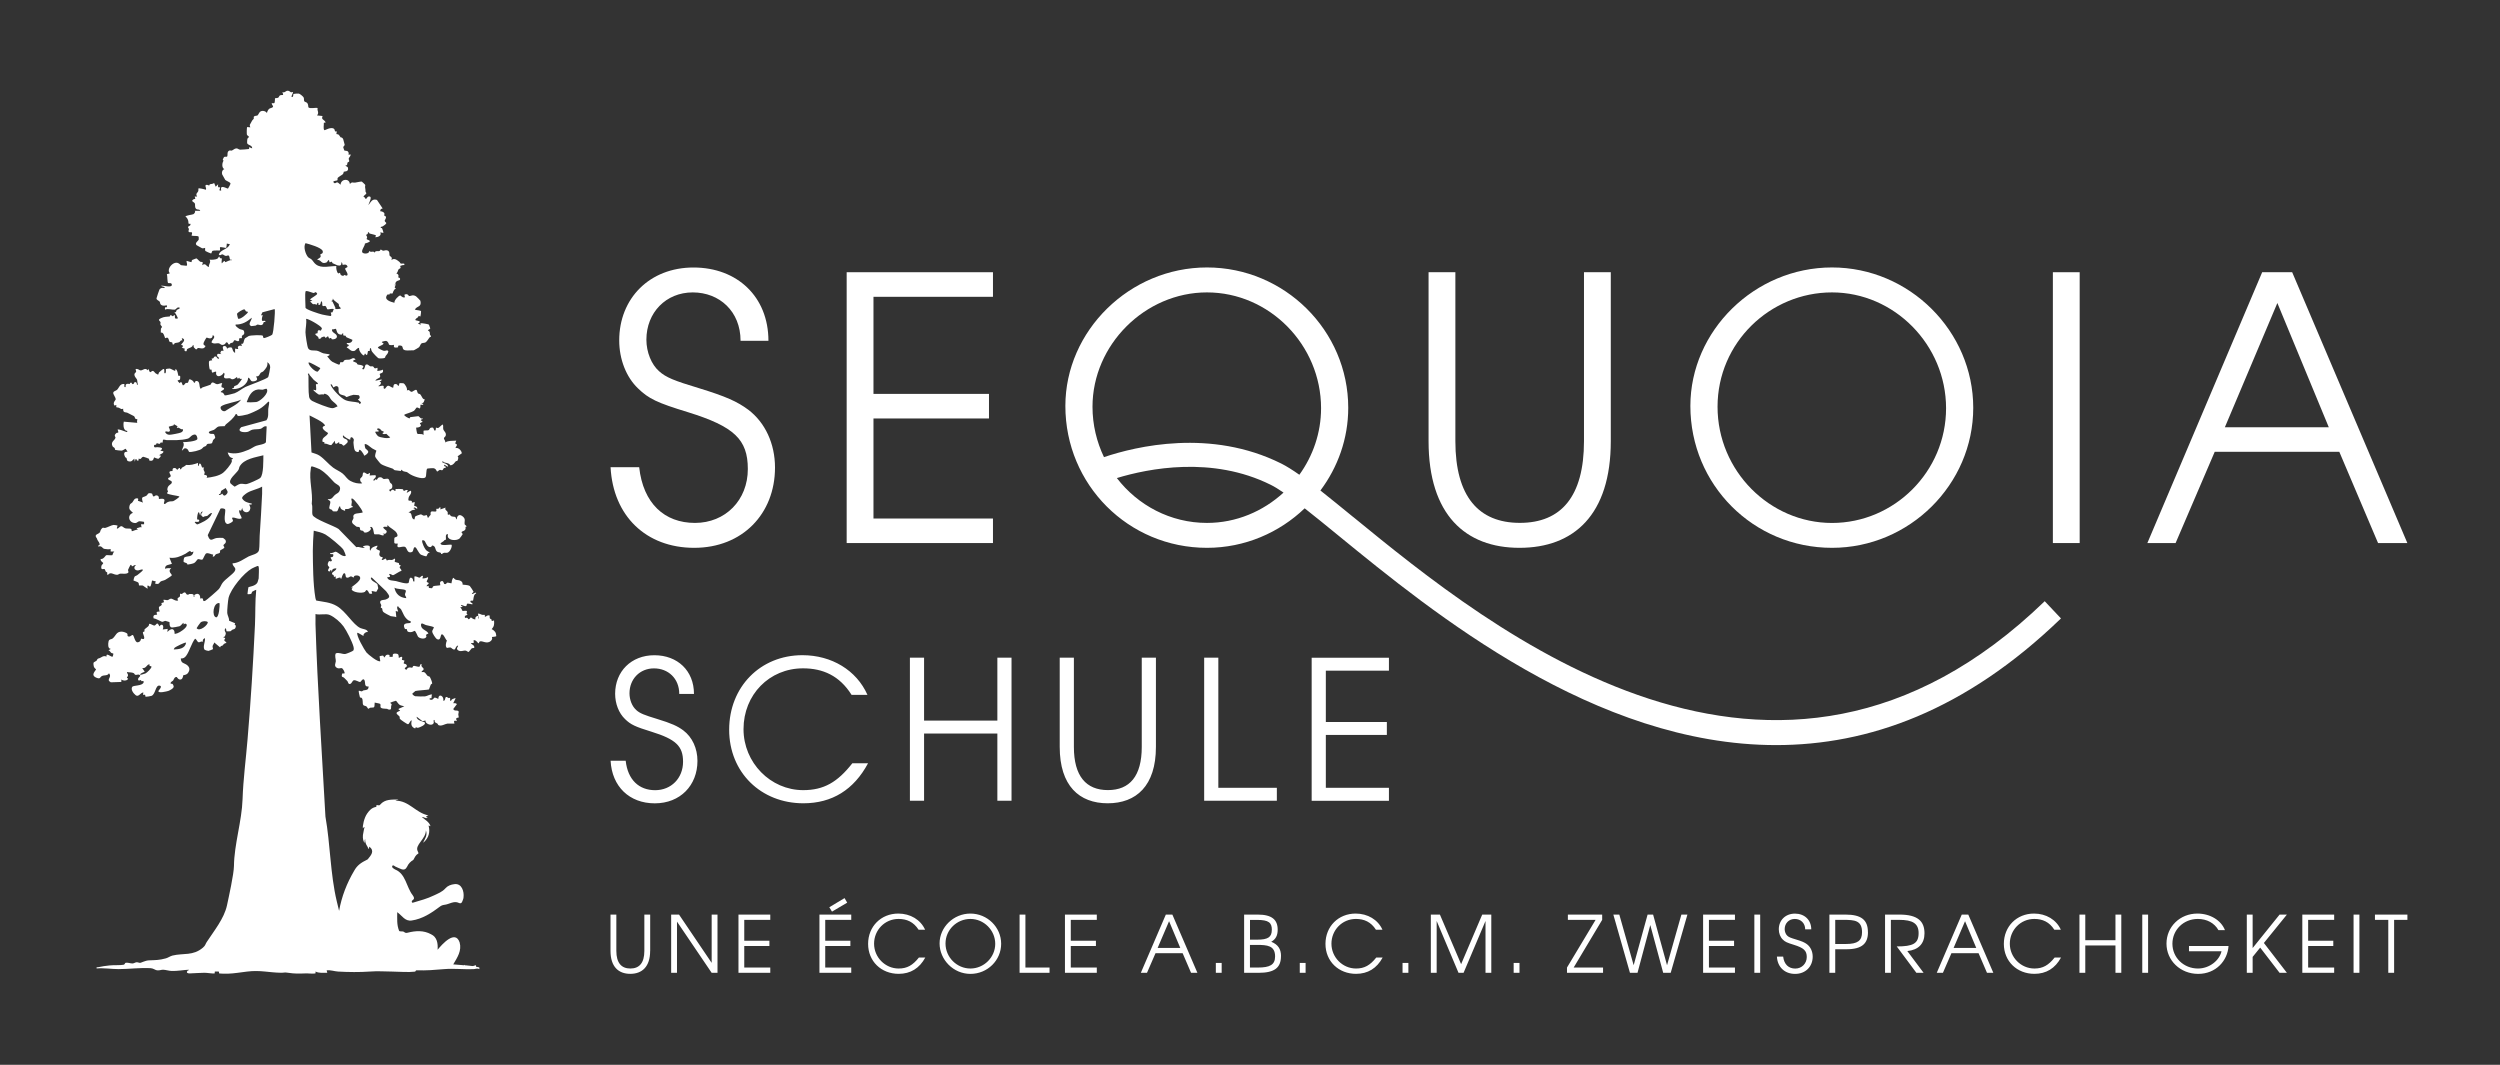
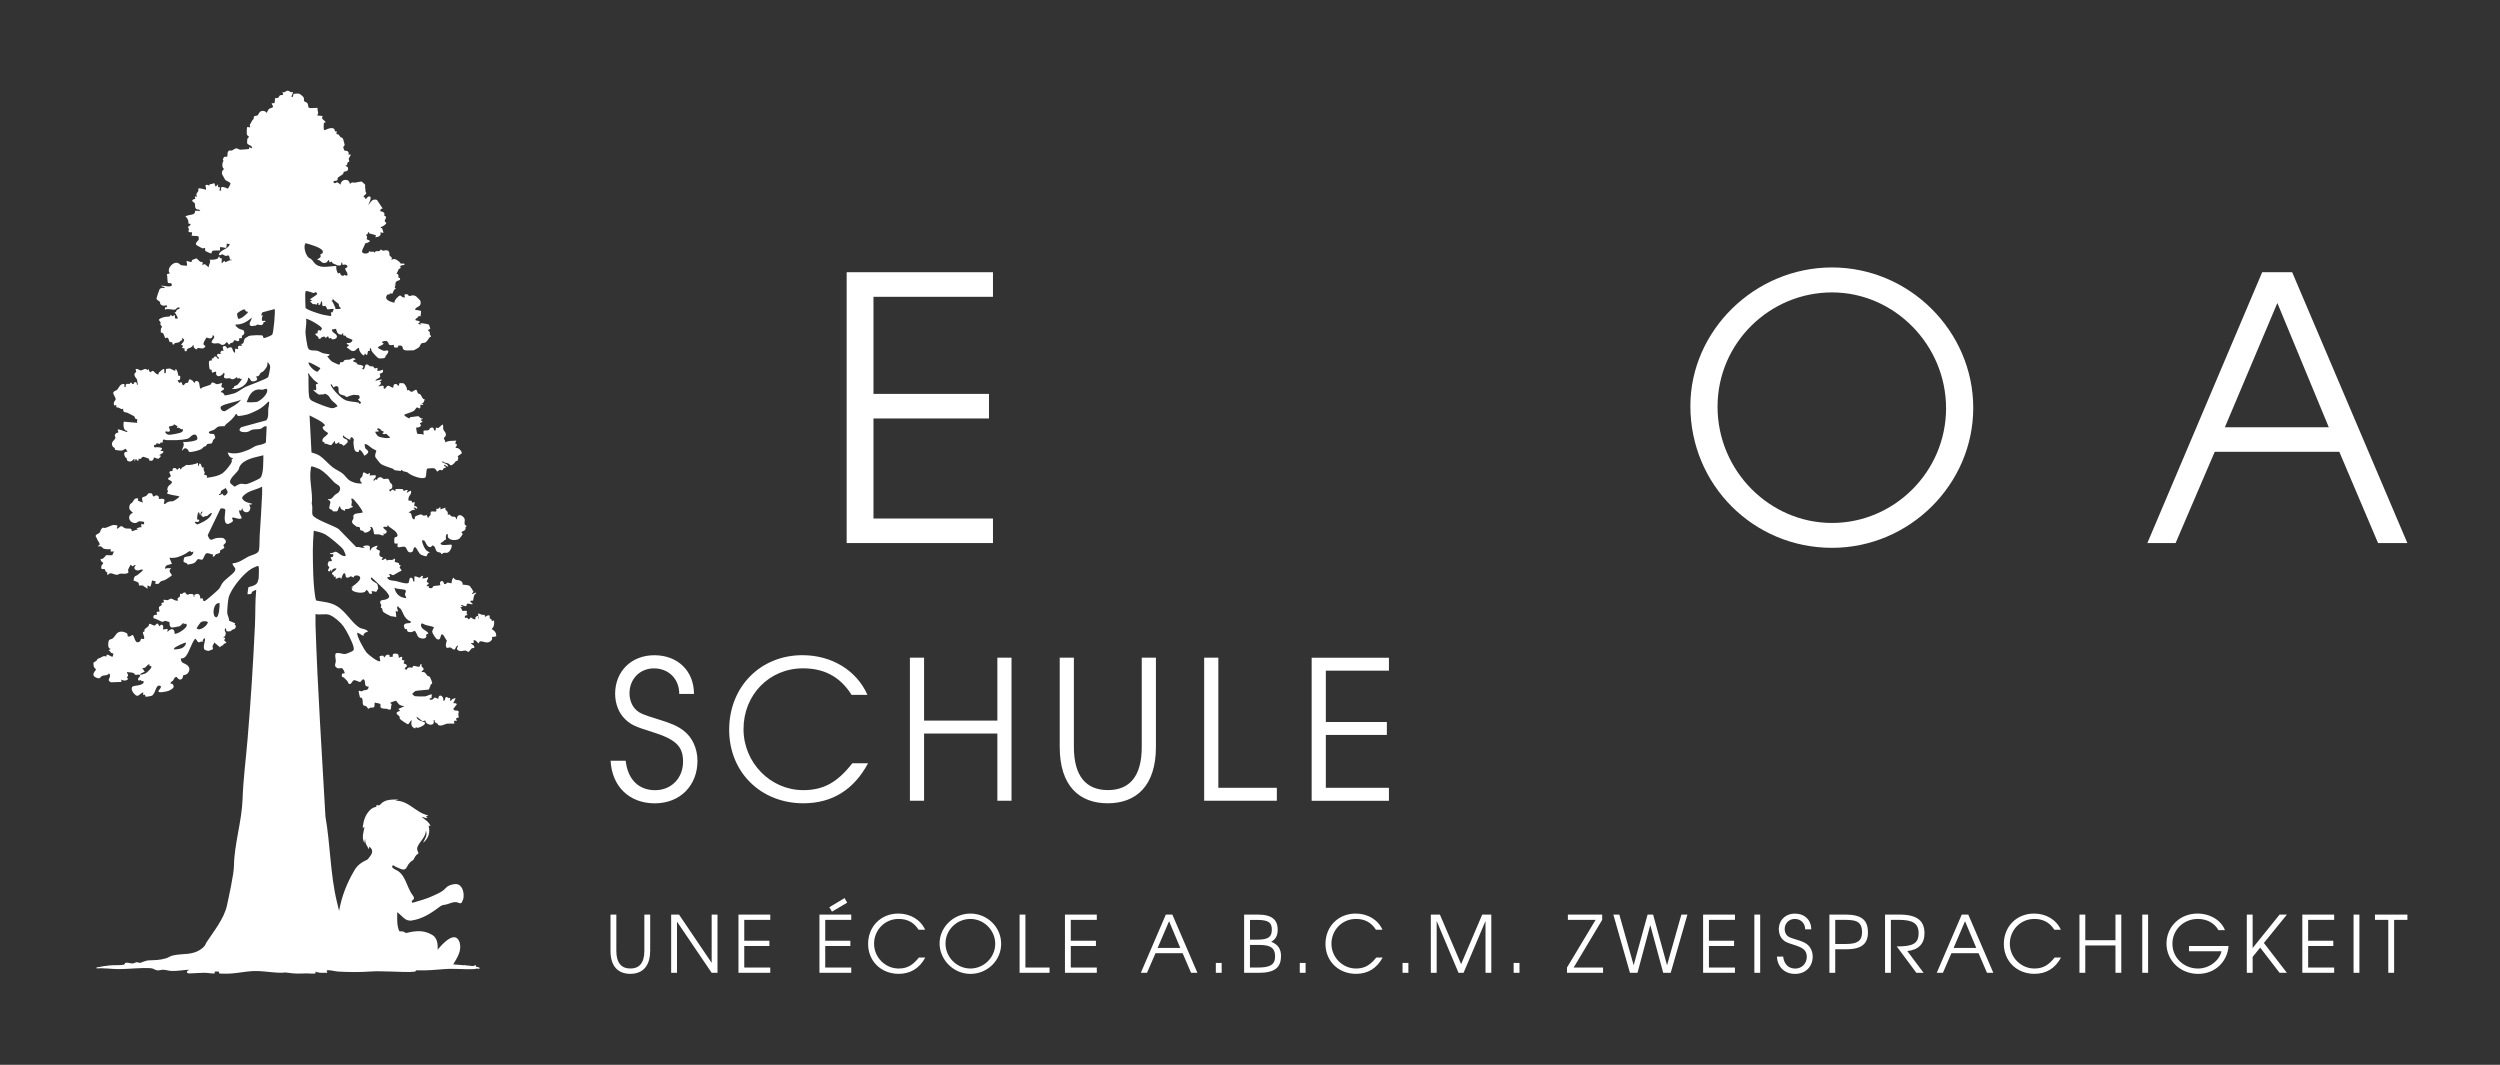
<svg xmlns="http://www.w3.org/2000/svg" id="Calque_1" data-name="Calque 1" viewBox="0 0 540 230">
  <rect x="0" y="0" width="540" height="230" fill="#333333" stroke="none" />
  <defs>
    <style>
      .cls-1 {
        fill: #fff;
      }
    </style>
  </defs>
  <path class="cls-1" d="M520,198.69v-1.14h-7.01v1.14h2.88v11.44h1.26v-11.44h2.88ZM509.63,197.55h-1.26v12.58h1.26v-12.58ZM504.18,210.13v-1.14h-5.62v-4.65h5.43v-1.14h-5.43v-4.51h5.62v-1.14h-6.88v12.58h6.88ZM493.97,210.13l-4.97-6.45,4.97-6.13h-1.58l-5.82,7.23v-7.23h-1.26v12.58h1.26v-3.44l1.63-2.01,4.19,5.45h1.58ZM481.37,204.33h-8.55v1.14h7.03c-.46,1.99-2.6,3.73-5.09,3.73-3.08,0-5.52-2.35-5.52-5.35s2.4-5.36,5.5-5.36c1.94,0,3.58.89,4.44,2.42h1.41c-.84-2.15-3.22-3.58-5.96-3.58-3.75,0-6.67,2.84-6.67,6.49s2.99,6.54,6.84,6.54,6.37-2.86,6.56-6.02M463.99,197.55h-1.26v12.58h1.26v-12.58ZM458.2,210.13v-12.58h-1.26v5.53h-6.52v-5.53h-1.26v12.58h1.26v-5.91h6.52v5.91h1.26ZM445.2,206.83h-1.4c-1.33,1.67-2.54,2.37-4.37,2.37-2.91,0-5.31-2.42-5.31-5.36s2.3-5.35,5.29-5.35c1.77,0,3.25.65,4.32,2.33h1.41c-.97-2.16-3.18-3.49-5.79-3.49-3.75,0-6.52,2.79-6.52,6.55s2.84,6.47,6.6,6.47c2.55,0,4.49-1.19,5.75-3.52M426.86,204.75h-4.88l2.47-5.77,2.42,5.77ZM430.56,210.13l-5.41-12.58h-1.41l-5.4,12.58h1.33l1.84-4.24h5.86l1.82,4.24h1.38ZM415.69,201.6c0-2.62-1.46-4.05-5.41-4.05h-3.11v12.58h1.26v-11.44h1.77c2.93,0,4.22.77,4.22,2.86,0,2.26-1.19,2.88-4.72,2.88l4.24,5.7h1.56l-3.52-4.7c2.42-.25,3.71-1.6,3.71-3.83M402.2,201.36c0,1.82-.95,2.54-3.46,2.54h-2.33v-5.21h1.79c2.4,0,4,.12,4,2.67M403.47,201.36c0-2.64-1.39-3.81-4.85-3.81h-3.47v12.58h1.26v-5.09h2.42c3.42,0,4.65-1.29,4.65-3.68M391.54,206.62c0-1.11-.46-2.09-1.26-2.69-.51-.37-1.04-.61-2.33-1-1.14-.34-1.53-.49-1.86-.78-.36-.31-.6-.88-.6-1.46,0-1.26.92-2.2,2.18-2.2s2.25.88,2.25,2.25h1.31c0-2.04-1.46-3.4-3.52-3.4s-3.49,1.43-3.49,3.39c0,.87.32,1.7.88,2.23.49.48.88.66,2.35,1.11,2.16.67,2.81,1.26,2.81,2.64s-1.05,2.5-2.48,2.5-2.43-.9-2.62-2.59h-1.35c.12,2.26,1.67,3.74,3.93,3.74s3.8-1.58,3.8-3.73h0ZM380.2,197.55h-1.26v12.58h1.26v-12.58ZM374.75,210.13v-1.14h-5.62v-4.65h5.43v-1.14h-5.43v-4.51h5.62v-1.14h-6.88v12.58h6.88ZM364.47,197.55h-1.29l-3.1,10.94-3.01-10.94h-1.19l-3.01,10.94-3.1-10.94h-1.29l3.59,12.58h1.63l2.76-10.32,2.79,10.32h1.62l3.61-12.58ZM346.26,210.13v-1.14h-6.35l6.16-10.3v-1.14h-7.41v1.14h5.99l-6.18,10.3v1.14h7.78ZM328.21,207.99h-1.26v2.14h1.26v-2.14ZM322.12,210.13v-12.58h-1.96l-4.56,10.71-4.58-10.71h-1.96v12.58h1.26v-11.2l4.72,11.2h1.09l4.74-11.2v11.2h1.26ZM304.21,207.99h-1.26v2.14h1.26v-2.14ZM298.67,206.83h-1.4c-1.33,1.67-2.54,2.37-4.37,2.37-2.91,0-5.31-2.42-5.31-5.36s2.3-5.35,5.29-5.35c1.77,0,3.25.65,4.32,2.33h1.41c-.97-2.16-3.18-3.49-5.79-3.49-3.75,0-6.52,2.79-6.52,6.55s2.84,6.47,6.6,6.47c2.55,0,4.49-1.19,5.75-3.52M282.01,207.99h-1.26v2.14h1.26v-2.14ZM274.71,200.84c0,1.58-.82,2.13-3.18,2.13h-1.53v-4.27h1.52c2.54,0,3.2.61,3.2,2.15M275.42,206.59c0,1.82-1.14,2.4-3.71,2.4h-1.72v-4.89h1.5c2.23,0,3.93.14,3.93,2.49M276.7,206.52c0-1.53-.64-2.5-2.11-3.1.97-.54,1.39-1.36,1.39-2.6,0-2.16-1.24-3.27-4.31-3.27h-2.94v12.58h3.11c3.49,0,4.85-1.12,4.85-3.61M263.88,207.99h-1.26v2.14h1.26v-2.14ZM254.94,204.75h-4.89l2.47-5.77,2.42,5.77ZM258.64,210.13l-5.41-12.58h-1.41l-5.4,12.58h1.33l1.84-4.24h5.86l1.82,4.24h1.38ZM236.91,210.13v-1.14h-5.62v-4.65h5.43v-1.14h-5.43v-4.51h5.62v-1.14h-6.88v12.58h6.88ZM226.7,210.13v-1.14h-5.21v-11.44h-1.26v12.58h6.47ZM214.97,203.87c0,2.91-2.44,5.33-5.36,5.33s-5.38-2.42-5.38-5.4,2.47-5.31,5.38-5.31,5.36,2.43,5.36,5.38M216.25,203.85c0-3.59-3-6.52-6.64-6.52s-6.66,2.94-6.66,6.44,2.96,6.59,6.66,6.59,6.64-2.94,6.64-6.5M199.87,206.83h-1.39c-1.33,1.67-2.54,2.37-4.37,2.37-2.91,0-5.31-2.42-5.31-5.36s2.3-5.35,5.29-5.35c1.77,0,3.25.65,4.32,2.33h1.41c-.97-2.16-3.18-3.49-5.79-3.49-3.74,0-6.52,2.79-6.52,6.55s2.84,6.47,6.6,6.47c2.55,0,4.49-1.19,5.75-3.52M183,194.98l-.58-.99-3.29,1.97.58.95,3.29-1.94ZM183.87,210.13v-1.14h-5.62v-4.65h5.43v-1.14h-5.43v-4.51h5.62v-1.14h-6.87v12.58h6.87ZM166.38,210.13v-1.14h-5.62v-4.65h5.43v-1.14h-5.43v-4.51h5.62v-1.14h-6.87v12.58h6.87ZM154.98,210.13v-12.58h-1.26v10.43l-7.05-10.43h-1.7v12.58h1.26v-11.06l7.49,11.06h1.26ZM140.44,205.4v-7.85h-1.26v7.85c0,2.57-1.07,3.8-3.02,3.8s-3.03-1.23-3.03-3.8v-7.85h-1.26v7.85c0,3.42,1.73,4.95,4.27,4.95s4.29-1.53,4.29-4.95" />
  <g>
-     <path class="cls-1" d="M161.61,88.49c-2.35-1.74-4.77-2.85-10.72-4.67-5.24-1.58-7.04-2.29-8.53-3.64-1.64-1.43-2.74-4.11-2.74-6.81,0-5.85,4.22-10.21,10.01-10.21s10.33,4.11,10.33,10.45h6.02c0-9.5-6.73-15.83-16.19-15.83s-16.04,6.65-16.04,15.75c0,4.04,1.49,7.92,4.07,10.37,2.27,2.21,4.07,3.09,10.8,5.14,9.94,3.09,12.91,5.86,12.91,12.27,0,6.73-4.85,11.64-11.42,11.64s-11.19-4.2-12.05-12.04h-6.18c.55,10.53,7.66,17.42,18.07,17.42s17.45-7.36,17.45-17.34c0-5.14-2.12-9.73-5.79-12.5Z" />
    <polygon class="cls-1" points="182.88 117.3 214.48 117.3 214.48 112 188.67 112 188.67 90.39 213.62 90.39 213.62 85.08 188.67 85.08 188.67 64.11 214.48 64.11 214.48 58.8 182.88 58.8 182.88 117.3" />
-     <path class="cls-1" d="M328.21,118.33c11.74,0,19.72-7.13,19.72-23.04v-36.5h-5.79v36.5c0,11.95-4.93,17.65-13.85,17.65s-13.93-5.7-13.93-17.65v-36.5h-5.79v36.5c0,15.91,7.98,23.04,19.63,23.04Z" />
    <path class="cls-1" d="M395.71,118.33c16.74,0,30.51-13.7,30.51-30.24s-13.77-30.32-30.51-30.32-30.59,13.7-30.59,29.92c0,17.02,13.61,30.64,30.59,30.64ZM395.71,63.16c13.46,0,24.64,11.32,24.64,25.02s-11.19,24.78-24.64,24.78-24.72-11.24-24.72-25.1,11.34-24.7,24.72-24.7Z" />
-     <rect class="cls-1" x="443.42" y="58.8" width="5.79" height="58.5" />
    <path class="cls-1" d="M495.12,58.8h-6.49l-24.8,58.5h6.1l8.45-19.71h26.91l8.37,19.71h6.33l-24.88-58.5ZM480.57,92.29l11.34-26.84,11.11,26.84h-22.45Z" />
-     <path class="cls-1" d="M292.31,111.69c-2.64-2.15-4.99-4.08-7.1-5.74,3.76-5.03,6.01-11.2,6.01-17.86,0-16.71-13.77-30.32-30.51-30.32s-30.59,13.7-30.59,29.92c0,17.02,13.61,30.64,30.59,30.64,8.16,0,15.61-3.27,21.1-8.53,2.17,1.7,4.61,3.69,7.3,5.89,20.37,16.65,55.35,45.25,94.54,45.25,19.87,0,40.83-7.36,61.52-27.36l-3.51-3.72c-58.24,56.31-119.78,6-149.35-18.18ZM260.71,63.16c13.46,0,24.64,11.32,24.64,25.02,0,5.33-1.76,10.3-4.69,14.37-1.46-1.03-2.78-1.86-3.94-2.44-15.21-7.57-31.31-3.71-38.26-1.37-1.57-3.29-2.48-6.97-2.48-10.88,0-13.38,11.34-24.7,24.72-24.7ZM260.71,112.95c-7.9,0-14.94-3.8-19.47-9.69,6.77-2.06,20.59-4.84,33.24,1.46.79.39,1.72.96,2.76,1.68-4.4,4.04-10.2,6.55-16.53,6.55Z" />
  </g>
  <path class="cls-1" d="M87.48,128.46c.02.29.3.45.26.74-1.38-.11-2.3-.91-2.54-2.27.52.38,1.97.27,2.35.53.33.22-.1.62-.08,1M66.64,81.31c0-.19-.08-.36-.14-.53-.01-.12.25-.08.27-.07.02.01.03.23.13.33.32.33.58.7.87,1.01.2.21.81.59.87.73.13.33-.35.15-.4.2-.05.05.16,1.1,0,1.33l-.53-.13c-.17.13,1.02,1.01,1.16,1.05.26.07.69-.17,1.02.03.02-.41.63-.1.87.07.41.28.55.78.88,1.13.44.47,1.03.75,1.27,1.33-.38.11-.72.39-1.14.38-.75-.01-3.54-1.15-4.3-1.55-.35-.19-.64-.5-.7-.9-.2-1.26-.09-3.08-.14-4.4M71.45,83.18c-.03-.06-.04-.22.06-.2.25.07.44.64.47.67.14.1.53-.48.98-.14.29.22.12.8.18,1.08.15.73.74.68,1.25.86.19.07.36.3.48.32.08.01.59-.27.84-.32.31-.06.57-.16.6-.17.07,0,1.14.06,1.18.09.31.26.26.81-.18.88.11.3,1.19.75.33,1-.08,0-.04-.23-.16-.27-.89-.25-1.95-.16-2.89-.56-.94-.4-2.77-2.29-3.16-3.25M69.18,79.51c.06.08-.49.71-.53.74-.43.27-2.11-1.34-2-1.94.22-.2,2.17,1.04,2.54,1.2M81.07,93.27c.09-.12.67.09.8-.2-.73-.3-.36-.8.26-.38.1.07.13.22.2.27.19.13.55.27.62.32.15.13-.52.12-.27.4.18.19.75,0,.78.03.06.03.57.64.82.71-.18.46-2.21.08-2.61-.2-.15-.1-.69-.81-.6-.94M65.98,52.52c.74.18,3.5.96,3.72,1.7.18.61-.43.61-.51.73-.05.08.14.3.06.51-.11.29-.63.41-.74.67.98-.03.79,1,1.97.58.21-.07.35-.51.57-.57.14.88.27.37.59.39.11,0,.1.26.21.33.05.03.97.43,1.03.45.59.16.92,0,.84-.64.29.02.22.47.28.52.11.09.8-.31,1.05.35.11.28-.47.25-.5.53-.02.24,1.07,1.5.17,1.47-.08,0-.18-.15-.26-.15-.12,0-.22.2-.38.19-.67-.08-.59-.6-.63-.64-.05-.06-.34.16-.39.12-.32-.21-.52-1.2-.41-1.59-1.44-.02-3.15.58-4.39-.34-.44-.32-.6-.72-.94-1.06-.23-.23-.64-.34-.81-.56-.53-.67-1.02-2.18-.53-2.97M65.97,63.01c.03-.11.15-.15.28-.15.31.01,1.39.45,1.53.43.22-.02.36-.47.73.13.07.29-1.35.98-1.47,1.2-.16.32.46.13.4.26l-.53.33c.33-.02.48.39.67.47.18.08.33-.02.46,0,.15.02.25.19.27.19.11,0,.23-.65.47-.4.06.06-.14.51.2.4.4-.13.2-.7.47-.8.25.23.11.82.19.94.17.25.48-.03.68.11.21.16.29.62.35.66.28.18,1.06-.25,1.45.02-.16.14-.23.58-.3.64-.1.08-.33,0-.36.03-.08.07.31.72-.07.79-.09.02-1.58-.27-1.8-.32-.51-.12-3.6-1.08-3.6-1.48,0-.8-.15-2.86,0-3.47M72.42,66.42c-.21-.4-.4-.94-.58-1.24-.06-.1-.15-.12-.26-.1.03-.21.38-.07.27-.53.19-.05.1.11.19.2.3.31,1.07.84,1.11.9.07.09.02.34.1.5.1.2.39.26.33.54-.31,0-.93.18-1.18-.02-.01,0,.07-.17.02-.24M53.55,67.42c.04.2-1.7,1.75-2.13,1.39-.04-.03-.24-.95-.23-1,.04-.27,1.33-1.06,1.61-.98.16.04.21.32.35.44.06.05.36-.03.4.15M55.35,86.84c-.27.04-1.97.12-2.06,0,.44-1.18.98-2.54,2.43-2.71.32-.04.64.07.98.05.27-.02.83-.34.94-.14.52.92-1.48,2.68-2.28,2.8M52.09,86.32c-.87,1.16-2.32,1.66-3.47,2.48-.7.2-1.24-.73-.85-1.03.8-.62,3.32-.92,4.32-1.45M39.53,92.73c.06.36-.14.54-.44.69-.27.14-2.09.49-2.42.49-.5,0-.78-.17-1.01-.59.25-.36.58.11.94-.13.33-.21-.21-.91-.14-1.01.06-.08.82-.22.97-.28.13-.06.09-.26.17-.26.04,0,.71.39.73.42.06.09-.18.34-.13.38.05.04.24-.09.33-.07.28.07.57.47,1,.34M56.89,98.34c-.03,1.09.08,4.12-.66,4.88-.28.29-2.52,1.27-2.94,1.34-.49.08-.83-.13-1.37-.05-.41.06-1.15.61-1.24.61-.06,0-.84-.65-.87-.69-.61-.83,1.24-2.18,1.67-2.89.17-.28.16-.56.28-.78.93-1.67,3.48-1.98,5.13-2.42M48.94,106.75c-.63.73-.87-.12-.93-.13-.04,0-.43.44-.73.26-.04-.21.23-.12.33-.27.11-.17.06-.44.19-.61l.95-.59c.19.51.7.75.2,1.33M45.81,110.83c-.35.85-.85,1.26-1.62,1.72-.22.13-1.49.77-1.63.73-.1-.03-.49-.41-.49-.45-.03-.34.76.15.93-.27.2-.48-.36-.24-.41-.4-.06-.22.08-1.19.21-1.4.28-.48.28.57.47.54.02-.32.1-.83.54-.8-.41.53-.57.78.08,1.19.25-.23.71-.18.88-.26.17-.07.68-.76,1.04-.59M46.68,133.34c-.98-.21-.64-3.28.73-3.07.11.46-.12,3.2-.73,3.07M44.87,134.35c.17.57-1.79,2.22-2.4,1.33,0-.07.73-1.11.85-1.22.37-.34,1.2-.38,1.55-.1M40.2,138.82c-.22,1.31-1.56,1.42-2.67,1.47-.03-.02.15-.35.23-.41.25-.19,2.26-1.23,2.44-1.06M32.72,144.09c-.11.35-.94,1.2-1.3,1.37-.11.05-1.05.34-1.1.3-.29-.24.9-.62.94-.67l-.54-.8c.9.19.93-.83,1.6-.8-.22.57.51.27.4.6M106.18,135.93c.57-.64.61-1.06.53-1.92-.79.28-.39.01-.57-.22-.07-.1-.29-.1-.34-.26-.14-.38.23-.73-.48-.58-.26.06-.34.3-.6.26.1-.64-.21-.31-.59-.41-.31-.08-.55-.29-.88-.26l.13,1.07c-.28.03-.06-.46-.13-.53-.17-.17-.77.3-.53.67-.42.17-.95-.4-1-.4-.09,0-.34.53-.58.37-.08-.06-.07-.43-.69-.24-.28-.64.53-.55.53-.73,0-.03-.19-.13-.2-.27s.12-.38.07-.46c-.14-.21-.85,0-.94-.06-.1-.08-.2-.61-.53-.75l.53-.14c.07-.18-.54-.12-.26-.4.04-.04.75.33.98.26.26-.08.14-.5.3-.54.22-.06,1.08.19,1.12.14.1-.33-.32-.33-.37-.42-.32-.56.42-.3.5-.38.08-.08.08-1.47.67-1.53,0-.52-.67.24-.93.07.02-.18.36-.32.37-.46,0-.07-.75-1.19-.81-1.23-.38-.28-1.51-.25-1.56-.31-.04-.04.13-.43-.33-.74-.66-.45-1.14.02-1.61-.73-.4.12-.41,1.14-.47,1.2-.03.03-.62-.17-.87-.15-.24.02-.17.42-.65.29-.16-.04-.14-.69-.55-.63-.66.09-.29.86-.33.89-.08.07-1.36.13-1.47.2-.21.12-.22.44-.35.46-.03,0-.57-.04-.59-.06-.26-.22.13-.65-.52-.34-.09-.31.34-.43.4-.6.1-.3-.34-.2-.4-.4-.07-.25.41-.64.26-1-.37.19-.77.31-1.2.27l.13-.53c-.37-.14-.56.34-.75.38-.18.04-.77-.42-1.11-.25v1.07c-.46.08-.15-.41-.46-.68-.69-.6-.67.76-.77.93-.27.45-2.26-.22-2.75-.34-.59-.14-1.74,0-1.9-.84.71.02.76-.12.4-.67.32-.14.66.26.85.24.31-.03,1.37-.86,1.82-.92.08-.3-.35-.57-.38-.75-.03-.19.25-.34.25-.38,0-.08-.28-.14-.36-.24-.06-.08,0-.28-.06-.33-.07-.06-.82-.16-.9-.32-.07-.13.3-.5-.08-.65-.37.45-.72.27-1.18.28-.15,0-.32.13-.41.13-.13,0-.14-.37-.28-.41-.13-.03-.56.42-.87.27l.26-.47c-.1-.21-.33-.09-.46-.2-.66-.49,0-.99-.22-1.32-.03-.05-.75-.23-.75-.48,0-.08.35-.35.24-.6-.6.16-1.37.38-1.47,1.07-.28-.07-.07-.6-.15-.85-.16-.49-1.7-.14-1.45.05l.4.13c-.69.31-1.09-.27-1.86-.06l-3.83-3.93c-.88-.65-5.36-2.14-5.63-3.05-.18-.59.08-1.68-.17-2.38.29-2.42-.63-5.14-.21-7.58.04-.22,0-.55.28-.51.24.03,1.44.48,1.66.61,1.41.88,2.01,1.67,3.08,2.79.55.58,1.54.67,1.27,1.67-.19.71-.68.74-1.1,1.11-.5.45-.55.98-1.51.89-.09.11.46.3.52.49.14.46-.39,1.31-.13,1.59.13.14.35.13.5.23.09.06.1.28.26.33.04,0,.73.02.77.01.39-.11.44-1.35.75-1.05.04.65.56.74,1.07.94-.12-.65.28-.3.71-.43.31-.09.56-.34.9-.37.14-.33-.25-.23-.27-.35-.02-.11.1-.59.11-.82,0-.21-.28-.81.1-.7.44.13,2.15,2.4,2.21,2.87.04.3-.04.15-.2.2-.55.18-1.7,0-1.8.74-.02.14.09.29.04.46-.1.41-.57.64-.11,1.19.04.05.69.59.73.6.21.1.54.04.67.13.17.12.09.48.19.61.12.16.42.09.6.2.23.14.05.5.85.3.41-.11,1.24-.77.63-1.11.82-.4.76,1.36.95,1.52.08.07.74-.02.98.02.32.05.98.47,1.14.06.06-.13-.33.04-.27-.2.5.11.85-.05.81-.59,0-.09-1.72-1.09.13-.88l.07-.4c.51.72,1.65,1.03,2.03,1.84.42.88-.37.63-.56.96-.03.05-.05,1.03-.01,1.09.13.19.54.12.75.13-.46,1.47.96.37,1.6.73.43.24.38,1.48,1.44,1.09.44-.16.25-1.24.76-1.02.28.12.69,1.29,1.21,1.6.15.09,1.07.38,1.14.34.22-.14.21-.82.8-.81-.72-.36-.88-.45-1.25-1.15-.14-.28-.95-1.97.02-1.42.26.15.44,1.11,1,1.34.57.23.64-.3.69-.3.81.08.61.89,1,1.27.26.25.59.18.86.32.1.05.08.25.09.26.13.08.4-.21.6-.26.24-.05.52.04.77-.03.5-.14,1.04-1.18.9-1.71-.47-.12-2.16.31-2.4-.2-.11-.24.79-.5.84-.82.67.1.01-.83.5-1.25.34-.29.2.45.22.51.25.88,1.87.92,2.52.43.09-.07.72-.92.71-.98-.02-.12-.29-.26-.25-.43.03-.14.51-.23.68-.4.33-.32.13-.66.17-.72.02-.04.24-.01.23-.09-.04-.21-.38-.36-.4-.43-.15-.7.31-1.1-.4-1.71-.36-.31-.77-.5-1.13-.06-.2.23-.09.61-.33.66-.03-.78-.51-.48-.94-.63-.31-.11-.4-.4-.43-.42-.13-.06-.29.18-.44-.02-.05-.07.06-.3-.02-.49-.17-.39-.7-.46-.44-.98l-1.13.4c.12-1-.33-.17-.44-.14-.13.04-.39-.03-.43,0-.05.05.06.43-.01.52-.15.19-.89-.03-1.06.07-.32.19-.1.57-.17.71-.02.05-.5.57-.57.71-.38-1.12-.27-.46-.93-.53-.22-.02-.36-.28-.66-.27-.07,0-1.05.35-1.09.39-.28.23-.07.81-.39.68-.7-.28-.18-1.53-1.14-1.47l.77-.5c.08-.04.91-.09.62-.3-.05-.04-.46-.03-.18-.27.13-.11.63.31.67.27.14-.57-.6-.6-.66-.67-.03-.03.17-.64.13-.79-.98.23-.5.06-.61-.14-.27-.48-.99.34-.7-.84.11-.46.7-.81.5-1.43-.2-.21-1.44,1.06-.67-.13-.4-.22-.65.12-.86.14-.12,0-.07-.31-.29-.39-.15-.05-1.26-.06-1.45-.03-.16.03-.03.36-.07.41-.27.06-.37-.27-.6-.27-.27,0-.46.4-.53.4-.07,0-.28-.29-.2-.4.07-.1.65-.07.64-.7,0-.67-.32-.58-.49-.85-.13-.22-.14-.57-.34-.74-.24-.2-.82.05-1.06-.02-.24-.08-.28-.36-.68-.37-.65-.01-.62.44-.76.53-.09.06-.24-.1-.32-.1-.06,0-.11.41-.46.25.08-.46.67-.47.53-1.07-.23-.13-1.29.05-1.33,0-.02-.02.24-.54-.07-.53-.04,0-.18.26-.38.24-.26-.02-.75-.6-.96-.25-.09.16-.05.45-.14.66-.2.46-.67.38-.43,1.11.07.22.31.29.37.49-.87.09-1.73-.1-2.49-.51-.85-.45-1.04-1.07-1.72-1.62-.6-.49-1.41-.8-2.06-1.28-1.01-.75-1.86-1.86-2.91-2.57-.55-.38-1.15-.48-1.76-.71l-.42-8c.69.39,3.19,1.45,3.34,2.21-1.21.38.05,1.22.67,1.6-.29.81-1.43.87-1.21,1.86.03.13.58-.06.41.47.53-.17.91.33,1.5.27l.76-.94c0,1.04.41.65.94.27-.11.59.21.32.53.47.16.08.26.36.46.32.1-.02.85-.63.85-.83.03-.85-1.24-.41-1.03-1.43.16.27,1.41,1.12,1.6.93.02-.02-.05-.26.03-.36.28-.37.69.2.72.42.02.15-.11.42-.08.67.06.53.08,1.67.54,1.87.48.21.61.17.67-.23.09-.59,1.1.84,1.07,1.1.16.11.89-.47.91-.76.03-.37-.55-.62-.64-.82-.05-.1-.17-.79-.14-.83.26-.33,1.31.65,1.62.86.18.12.88.45.91.49.04.06-.38.87-.23,1.36.05.16,1,1.35,1.18,1.49.54.41,1.87.77,2.57,1.04.17.07.29.3.46.34.07.02,1.24.17,1.3.17.12,0,.02-.32.14-.27.1.04.25.28.46.34.85.25.46-.05,1.22.51.64.48,2.81,1.3,3.47.82.34-.25.08-1.8.48-1.93.1-.03,1.14-.1,1.27-.08.6.1.69.66.79.73.07.05.45-.34.62-.36.19-.03.38.17.58.04.09-.06.14-.29.28-.41.14-.11.58,0,.38-.33-.01-.03-.52-.05-.26-.4.07-.1.61.56.8.33-.11-.47-.63-.59-1-.74-.29-.11-.24.05-.2-.4.21-.05.06.2.23.26.33.13.72.13,1.12.33.28.14.21.37.43.33.58-.12.76-.54,1.08-.88.05-.06.26-.01.31-.07.12-.12.39-.89.04-.97l.94-.67c-.04-.57-.74-1.32-1.34-1.13-.04-.29.41-.51.25-.79-.14-.23-.55.12-.11-.82-.86.09-1.61-.07-2.4.4.13-.33-.27-.67-.27-.87,0-.24.31-.35.38-.56.22-.7-.36-.93-.52-1.44-.08-.26.1-1-.19-1-.06,0-.71.67-.87.73-.21.08-.49-.11-.53-.07-.04.04.07.55-.2.67-.31-.11-.21-.66-.53-.68-.72-.03-.56.4-.84.55-.3.16-.77-.02-1.1.14v.93c-.39-.46-1.24,0-1.4-.4-.04-.09-.23-1.15-.2-1.2.03-.05.77.06,1.01-.4.13-.25-.19-.38-.19-.47,0-.2.49-.31.51-.33.23-.27-.5-.26-.27-.53.04-.04.41-.04.4-.27-.49.2-.78-.45-.99-.48-.08-.01-1.58.18-1.72.21-.12.04-.08.27-.16.27-.2,0-1.31-.58-1.13-.8.09-.12,1.68-.55,2.05-.82.27-.2.47-.65.61-.72.2-.1.53.2.61.2.28-.02.17-.77.2-.8.05-.05.47.05.54,0,.31-.24-.36-.24-.27-.4.46.13.54-.45.67-.8-.45.13-.68-.72-.93-1.01-.16-.18-.42-.13-.55-.28-.11-.13-.21-.65-.27-.69-.35-.22-.8.39-1.12.38-.33,0-.49-.65-1-.27.2-.4-.4-1.48-.76-1.58-.04,0-.8-.05-.83-.02-.05.04-.1.49-.14.53-.19.18-.28-.23-.45-.29-.86-.3-.7.64-.75.7-.18.19-.77-.41-1.11-.38-.44.03-.5.71-.83.65-.26-.05-.1-.49-.13-.54-.23-.32-.78.07-1.14,0,.03-.22.29-.16.44-.43.34-.62-.31-.5-.17-.64.08-.07.5-.04.4-.4l-1.33.27c.13-.42.85-.5,1.01-.8.13-.27-.13-.56-.07-.65.15-.22.95-.12.66-.95-.14.17-1.11.33-1.2.27-.03-.02.18-.47,0-.67-.74.36-.63-.12-.9-.27-.19-.1-.47.01-.61-.04-.27-.1-.58-.62-1.03-.3-.08.06-.21,1.31-.66.88-.15-.15.3-.38.21-.54-.25-.41-.89-.32-1.19-.42-.19-.06-.19-.31-.31-.38-.42-.26-1.34-.28-.18-.73-.53-.58-.84-.06-1.3.04-.35.07-.73-.03-1.08.12-.2.08-.19.36-.38.43-.17.06-.47-.03-.56.04-.08.07.03.53-.33.5-.08,0-1.24-.54-1.38-.62-.51-.31-.7-.76-1.11-1.16,1.37-.57-.22-.49-.81-.66-.49-.14-.95-.49-1.43-.58-.61-.11-1.53.14-1.88-.53-.21-.42-.57-2.9-.57-3.45,0-.91.28-1.92.14-2.87.21-.21,3.17,1.43,3.41,2,.03.07-.21.5-.23.52-.09.06-.33-.17-.52-.07-.25.14-.14.54-.2.62-.09.12-.37-.03-.47.19-.04.22.49.47.62.65.12.18-.07.51.49.34.08-.03.09-.19.14-.21.47-.21.79-.43.95.08l.54-.4c.37.86.22.37.66.39.08,0,.06.25.17.27.45.11,1.31-.16,1.05-.8-.21-.5-1.16-.64-1.01-1.34.2.09.76-.15.79-.12.28.19.09,1.21,1.15,1.27.36.02.24-.33.46-.34-.04.86.31.44.51.58.06.04.1.27.24.34.39.21.87.33,1.26.55-.08.62-.67.74-1.2.67-.15.36.35.28.4.47.08.32-.54.25-.4.53.62.28.84.93,1.64.71.28-.08.59-.72,1.03-.64-.28.45.78,1.8,1.07,1.6.02-.01.06-.35.2-.4.58.93.5-.4.63-.52.06-.06.31.02.36-.03.03-.03-.03-.87.28-.53.02.03.04.42.21.66.19.28,1.21,1.42,1.47,1.47.26.05,1.11.03,1.31-.12.11-.08.08-.29.17-.39.25-.32.51-.51.59-1.02-.26-.39-.58-.03-.97-.09-.2-.03-1.3-.53-1.3-.71.21-.35,1.04-.49,1.2-.8.13-.25-.55-.2-.27-.46.03-.03.76-.22.89-.17.52.21.5.72.6.81.16.14.81.12,1.04.03.11.13-.38.78.86.55.22-.05-.25-.47.53-.4.94.09-.02,1.05,1.48,1.07.36,0,1.1-.01,1.44-.04.06,0,1.05-.59,1.1-.64.25-.22.32-.73.6-.87.24-.12.58-.05.85-.21.26-.16.65-.8.83-1.04.09-.13.33-.12.33-.22,0-.17-.19-.27-.23-.42-.08-.36.13-.56-.45-.91.1-.16.48-.25.52-.41,0-.04-.26-.79-.29-.82-.1-.12-1.57-.34-1.77-.31-.18.03.07.45-.2.41.1-.38-.39-.2-.4-.33,1.13-.6-.45-.61-.53-.74-.16-.22.38-.5.52-.62.1-.08.14-.29.16-.3.06-.04.31.17.38.12.05-.03.16-1.03.14-1.11-.05-.23-1.11-.23-1.34-.36.43-.87,1.52-.45,1.2-1.91-.01-.07-.84-.89-.94-.96-.74-.46-1.07-.03-1.52-.07-.06,0-.29-.68-1.01-.27l.13.53c-.42.25-.94-.38-1-.38-.36,0-1.38,1.06-1.27,1.58-.82-.21-2.42-.63-1.53-1.75.14-.17.32.04.43-.02.04-.02.03-.2.13-.23.17-.05.45.05.56-.02.05-.03.21-.9.68-.99.09-.25-.52-.1,0-.73l-.4-.13c.66.07.26-.14.35-.41.2-.6.91-.48.98-.73.13-.43-.34-.41-.38-.48-.03-.05.32-.62-.41-.85.31-.21.31-.61.47-.86.1-.15.4-.19.44-.35.11-.46-.54-.3.49-.59.21-.06.4.14.33-.27-.23-.15-.65.02-.8-.07-.08-.05-.12-.24-.24-.33-.53-.42-1.15-.96-1.76-.4.31-.72-.26-.76-.37-.96-.14-.25.12-.96-.53-1.15-.37-.11-.63.1-.89.07-.18-.02-.35-.24-.54-.24-.06,0-.07.21-.18.27-.41.21-.87-.16-1.17.41-.14-.54-.69.08-1.13-.4.15.6-1.08.74-1.43.37-.39-.41.57-1.48.52-1.95,2.04-.59.56-.72.38-.97-.04-.06.12-.3.1-.44-.03-.18-.26-.43-.23-.48.02-.03.48-.07.4-.54.33-.11.21.2.36.26.2.08,1.27.27,1.37.41.06.08-.18.36-.13.4.63-.02,1.41-.35,1.07-1.07l.67.13c.06-.06-.2-.84-.27-.97-.08-.14-.25-.09-.26-.1-.2-.31.23-.25.38-.34,1.38-.91.52-.71.43-1.21-.03-.15.46-.59.22-.96-.04-.06-.26-.08-.3-.15-.07-.11.1-.33,0-.54-.12-.25-.6-.42-.88-.41.01-.43.15-.53.53-.6l-1.24-1.85c-1.08-.32-1.25.43-1.84,1.11.02-.34,1.04-1.93.09-1.85-.43.04-.46.63-.69.51-.14-.07-.18-.46-.46-.41.01-.35.58-.53.6-.78.02-.17-.16-.26-.16-.36-.03-.45-.02-.51-.1-.97-.03-.18.1-.37,0-.54-.03-.04-.65-.65-.7-.66-.19-.06-1.17.18-1.48.22-.44.06-.63-.26-1.1.3-.12-1.33-1.95-1.13-2.01.13-.06.05-.47-.44-.66-.48-.36-.09-.54.52-.93-.12.14-.28.82-.22.91-.36.06-.1-.03-.35.05-.48.14-.24.97-.65,1.12-.82.15-.17.17-.49.2-.53.08-.07,1.13.07.9-.86-.07-.28-.65-.37-.52-.49.5,0,.31-.43.44-.64.05-.09.31-.1.35-.25.05-.17-.14-.4-.1-.62.04-.23.5-.53.37-.9l-.4.13c.17-1.12-.74-.81-.92-.95-.03-.02-.24-.68-.24-.72,0-.15.31-.32.31-.53,0-.06-.25-1.01-.3-1.13-.2-.55-.54-.43-.56-.45-.16-.16-.23-.42-.5-.63-.12-.09-.35,0-.41-.12-.08-.16.15-.47.07-.54-.03-.03-.27.06-.37-.03-.08-.07-.05-.37-.22-.52-.62-.54-2,.35-2.08.28-.32-.24-.08-1.23-.13-1.6l.4-.06c-.31-.74-1.04-.53-.67-1.4l-1.2-.13c.54-.61-.03-.99.13-1.6-.46-.13-1.68.22-1.99-.15-.06-.08.02-.62-.28-.95-.18-.19-.52-.2-.61-.36-.12-.2-.02-.54-.13-.8-.09-.21-.78-.79-1.03-.85-.17-.04-1.11.03-1.16.07-.12.09.03.79-.42.65-.1-.27.41-.9.27-1.07-.03-.04-.25.1-.4.06-.22-.07-.33-.34-.73-.33-.44,0-.64.53-1.13.28.36.94.05.53-.44.69-.29.09-.29.42-.45.52-.2.12-.68.1-.71.13-.04.04.03.93-.16,1.05-.13.08-.47-.02-.51.02-.16.14.28.58.26.72-.05.31-.62.31-.85.49-.18.14-.49.68-.47.93-.29-.49-1.11-.65-1.52-.26-.17.16-.41.69-.52.76-.18.11-.55.03-.77.24-.13.12.02.34-.05.46-.15.27-.27.18-.55.79-.19.42-.46.5-.19,1.09l-.67-.07c-.11.06-.13,1.51-.06,1.67.07.15.46.4.46.47,0,.04-.3.23-.37.43-.02.05-.08.84-.05.91.22.53,1.12.38,1.09,1.13l-.67-.27s.09.38-.07.41c-.21.04-1.68.16-1.87.14-.32-.04-.49-.28-.78-.28-.41.01-.69.35-1.01.47-.17.06-.36-.08-.53,0-.59.25-.29.95-.47,1.28-.08.14-.47-.03-.65.11-.1.07-.54.85-.09.75-.39.47-.47,1.62.13,1.87-.45.15-.62.72-.47,1.14.03.09.62,1.15.67,1.2.17.18,1.04.47,1.13.75.04.13-.49,1.07-.54,1.11-.15.1-1.86-1.08-1.46.41-.77.2-.12-.53-.27-.67-.11-.1-.56.3-.4-.67l-.53.53-.34-.81c-.28.26-.66.19-.9.28-.12.05-.1.26-.17.26-.2,0-.43-.26-.73-.07-.26.17.24.7,0,1-.25-.11-1.47-.41-1.6-.27-.02.03.03.41-.03.57-.12.35-.67.53-.24,1.16h-.53c.29.79.03.39-.34.66-.54.41.21.48.38.85.12.27-.1.82.29,1.17.27.23.73,0,.87.4h-1.2c.28.19-.1.64-.27.73-.28.14-1.6.23-1.73.54.3.12.5.55.6.86.14.42-.15.79.46.67.21.47-.49.48-.51.73,0,.08.18.26.2.42.02.19-.17.4-.04.59.21.3,1.04-.35.61.8.36.19,1.3-.03,1.54.26.02.03.03.6,0,.67-.12.25-.94.73-.43,1.17.05.04,1.1.63,1.16.65.28.06.41-.03.67-.08.01.2-.06.51.06.68.04.06,1.14.54,1.21.53.19-.05.11-.46.37-.58.26-.12,1.51-.02,1.57-.08.05-.05-.05-.62,0-.67.14-.14,1.28.18,1.34.13.04-.03.13-.78.13-.94l.67.14c-.51,1.21-1.94,1.08-2.4,2.2.26.43.52-.06.81,0,.21.04.43.31.73.33.19.01.45-.18.6-.07.21.14.2.79.29.86.11.09.42-.1.37.15-.4-.15-1.23.41-1.4.41-.1,0,.02-.7-.73.26-.16-.21.03-1.02,0-1.06-.03-.03-.27,0-.39-.08-.13-.1-.13-.37-.21-.33-.13.06-.18.34-.4.47-.29.18-1.3.28-1.67.19.4.61-.26.97-.13,1.6-.68-.16-.65-.97-1.47-.4.33-1.01-.08-.58-.39-.74-.28-.14-.71-.73-.87-.73-.06,0-.83.3-.88.34-.18.15-.11.44-.14.47-.04.04-.91-.21-1.06-.27-.14.2.32.98-.07,1.06-.06,0-1.06-.1-1.17-.13-.06-.01-.4-.52-.98-.53-.82-.02-1.82,1.06-1.63,1.9.09.38.57.36-.43.57.14.33.07,1.75.28,1.92.09.07.9-.17.78.47-.11.56-1.91.04-2.26.08-.07.26,1,.2.67.53-.04.04-.71-.25-1.08.33-.05.08-.63,1.8-.63,1.9,0,.39.56.49.7.72.1.17.05.41.21.59.42.48,1.28.15,1.34.2.01.01.02.38,0,.4-.08.08-.56-.25-.4.53.59-.32,1.58.07,2.06,0,.43-.06.5-.72,1.14-.4-.07.31-.51.3-.67.47-.2.21,0,.59-.53.47.43.4.52.84.8,1.33-.68.2-.71.02-.67-.67-.24-.08-.33.22-.46.22-.1,0-.26-.26-.53-.23-.06,0-.06.27-.15.28-.67.09-1.11,0-1.88.37-.82.4-.24.54-.1.84.08.17-.06.36-.01.53.06.19.31.36.33.49.02.16-.2.29-.22.41,0,.09-.06.8-.03.83.03.03.3-.02.46.14.23.21.43,1.03.47,1.07.05.05.32-.13.45-.11.38.06.36.75.51.88.13.11.51.06.61.2.1.14-.14.51.36.37.04,0,.05-.21.17-.26.29-.1.64-.07.96-.22.17-.08.24-.3.41-.38.18-.09.39.36.13-.48,1.27.28-.24,1.31-.13,1.47.01.02.31.04.4.2.15.3-.52.11-.14.4.22.17.52.18.54.2.02.02-.26.39.07.53.46.18.26-.3.46-.46.24-.2,1.17-.33,1.21-.87.23-.02.09.3.21.53.01.02.37.4.4.4.4.08.29-.22.42-.26.38-.11,1.24.44,1.65-.34.11-.3-.42-.1-.4-.65,0-.22.56-1.19.68-1.28.07-.05,1.24.71,1.33-.54.84.49-.24.94-.27,1.6.56.41,1.08.12,1.52.17.39.04.57.65,1.33.21.24-.14.2-.6.63-.31.13.09.03.45.45.34.06-.02.07-.2.18-.26.16-.08.37-.05.53-.18.1-.08.14-.36.3-.44.21-.11.76.44,1.02.07.07-.1-.06-.34-.01-.41.13-.19.55-.08.6-.13.05-.06-.05-.35.03-.5.11-.19.67-.17.44-.97-.12-.41-.58-.3-.96-.5-.19-.1-1.1-.71-.84-.96,1.43.02,2.43-.6,3.47-1.47,0,.63-.97,1.41-.13,1.81.04.02.82-.09.96-.11.13-.02.25-.21.43-.22.32-.02.76.32,1.14-.08.19-.2,0-.59.53-.46.14-.5-.54-.15-.66-.28-.19-.19-.03-.95.13-1.19h-.4s.3-.64.3-.64l2.64-.7c.2.2-.22,5.21-.53,5.54-.16.17-1.6.77-1.79.72-.22-.05-.16-.44-.23-.5-.24-.21-2.62-.11-3.04.06-.05.02-.79.48-.82.51-.21.24-.27,1.01-.43,1.12-.24.17-.51-.25-.23.56-.28-.15-.57-.15-.81.07-.3.28.55.75-.66.46v.94c-.95-.53-.13-1.6-1.61-1.07l-.13.26c.03-.42-.28-.79-.72-.66-.46.14.05.89-.08,1.06-.03.04-.46-.43-.67.47l.27.19c-.54.02-1.01-.35-.94.45,0,.03.53.38.41.49-.29.26-.55-.39-.62-.41-.52-.11-.46.25-.63.37-.23.17-.5-.21-.22.44-.16.02-.56.05-.64.16-.19.26.02,1.72.13,1.83.05.05.3-.03.35.03.09.09-.04.53.23.65,1.21-.53.62-.02.8.4.31.76,1.37.18,1.61-.4.41.26-.02.67.07.98.15.46.94.17,1.25.22.19.03.32.23.52.23.41,0,.73-.27,1.03-.5.1.44.19.49.47.13.1.35.25.29.6.27.06.05-.78,1.12-.87,1.2-.28.25-.59.27-.77.4-.18.13.05.51-.42.4-.21.11.12.2.19.21,1.41.06,3.18-.97,3.21-2.48.7.26.3,1.01,1.37.78,1.08-.24.28-.95.36-1.04.72.06.73-.5.97-.76.13-.14.44-.19.59-.35.54-.59,1.01-1.1.85-1.96.43.29.63.63.62,1.16,0,.22-.34,1.9-.42,2.04-.22.42-4.19,1.8-4.92,2.15-.74.36-1.59,1.09-2.36,1.37-.23.09-2.02.53-2.11.46-.1-.07-.29-.74-.82-.66-.22-.24.61-.48.67-.73.06-.35-.5-.26-.54-.41-.07-.25.04-.61.14-.85-.37-.04-.77.25-1.12.23-.38-.03-.7-.47-1.07-.35-.2.07-.22.38-.35.46-.14.09-1.4.46-1.69.57-.14.05-.37.34-.44.3-.4-.45-.03-1.63-.87-1.68-.36-.03-.32.33-.34.35-.26.18-.28-.24-.48-.38-1.08-.78-.74.06-1.06.39-.16.17-.35,0-.47.07-.05.02-.43.68-.66.46-.04-.04-.26-1.14-.6-.4-.99-.89-.16-.54,0-.79.08-.12.1-.59.07-.74-.03-.15-.33-.02-.39-.08-.06-.06-.15-1.3-.62-1.46l-.07.4c-.04.06-1.01-.49-1.16-.51-.1-.01-.8.08-.83.11-.05.06.09.92-.21.93-.39.01.13-1.05-.4-.93-.06.01-.85.68-.88.73-.23.31.06.74-.73.21-.19-.13-.36-.47-.56-.52-.29-.07-.46.29-.64.26-.22-.05-.33-1.13-.54-.4-.49-.67-1.05.02-1.47.02-.28,0-.43-.22-.68-.28-.8-.17-.26.25-.34.57-.06.23-.4.25-.36.66.05.5.45.76.56,1.04.08.21.05.79.22,1.07-.43.1-.16-.25-.35-.41-.49-.41-.48.2-.65.28-.35.15-.35-.26-.4-.27-.4-.1-.31.26-.42.27-.18,0-.62-.18-.83.17-.11.18.12.6-.23.5-.15-.04-.03-.5-.07-.67-1.02-.11-1.12.83-1.6,1.27-.27.25-.78.24-.81.67-.02.28.54,1.03.54,1.33,0,.27-.74.72-.27,1.4l.4-.14c-.1.77.11.43.54.6.19.07.37.24.53.28.18.05.39-.09.4-.08.04.06-.07.48.19.69.19.14.5.1.73.2.25.11,1.26.62,1.41.72.23.16.18.47.35.59.12.09.36.04.39.07.03.03-.17.6,0,.8l-2.93-.26c-.13.53-.11,1.49.33,1.86.15.12.5.12.46.2-.12.32-.31.12-.47.07-.29-.08-1.41-.58-1.66-.41-.03.02.26.5.12.65-.03.04-.27,0-.37.09-.69.56-.16.81-.2,1-.14.62-1.11.85-.65,1.83.1.2.31.24.45.39.08.09.07.37.14.42.06.04,1.24.18,1.38.16.31-.03.81-.44.86-.41.03.02.45.63.4.66-.87-.09-.8.54-.49,1.16.03.06.22.09.28.19.15.23-.02.6.47.71.68.14.79-.2,1.21-.58l.13.67c.03-.11.11-.51.14-.53.23-.21.28.21.3.22.53.29.32-.3.37-.36.04-.04.27.12.41.06.18-.07.27-.43.6-.47.1,0,1.2.39,1.24.44.07.08-.04.33.1.38.94.28.89-.59,1-.68.04-.03.65.35.97.28.04-.01.58-.55.48-.67-.03-.04-.23.02-.25,0-.25-.3.91-.37.8-.93l-.67-.14c.87-.59.09-.7-.63-.75-.26-.02-.8.27-.71-.38.03-.19.33-.1.4-.16.09-.06.1-.26.15-.3.09-.07.46.17.69.12.09-.02.06-.21.19-.27.11-.05.36.04.42-.01.06-.05-.07-.57.22-.65.09-.02.44.13.65.13,1.47,0,3.06.09,4.52-.31.59-.16.72-.81,1.52-.9.44-.05.7.8.56,1.04-.23.4-2.51.68-3.05.56.37.81-.1,1.15-.27,1.87.23-.05.39-.45.59-.48.78-.11.89.74.96.76.45.13,2.45-.33,2.81-.72.61-.65.32-.24.84-.56.13-.08.14-.36.36-.44.24-.09.74.03.95-.19.11-.11.13-.44.24-.63.13-.22.46-.33.46-.61,0-.04-.22-.66-.25-.67-.34-.18-.75.09-1.08-.26-.33-.36.82-.55,1.06-.69.29-.16.63-.58.92-.69.33-.12,1.31-.06,1.37-.09.09-.06.16-.29.28-.39.76-.62,1.69-1.34,2.13-2.22.33-.11.31.3.43.37.22.13,1.79-.2,2.11-.3.65-.21,1.98-.81,2.57-1.16.69-.4,1.35-1.01,1.9-1.58.29-.06.2.13.2.33-.01.38-.16.84-.19,1.25-.05.79.15,1.71-.4,2.43l-5.45,1.49c-1.01.98.43,1.16,1.29,1.03.41-.06.72-.39,1.11-.49.52-.14,1.32-.06,1.81-.2.39-.1.71-.71,1.3-.5l-.16,3.39c-.16.46-1.69.62-2.14.8-.49.19-1.04.61-1.58.83-1.56.63-2.83,1.07-4.54.6.17.55.42,1.15,1.07,1.2.16.32-.24.24-.25.32,0,.1.14.23.06.48-.17.59-1.37,2.01-1.89,2.4-.9.69-2.41.94-3.54,1.07.39-.66-.47-.6-.53-.67-.05-.05.13-.33.12-.47-.02-.3-.46-.59-.12-1.13-.7.37-.47-.61-.87-.8-.32-.15-.19.57-.46.53v-.67c-.88.3-1.65.53-2.58.43-.24.3-.64.41-.89.59-.14.1-.13.51-.4.31-.03-.02.02-.25-.08-.25-.27,0-.45.41-.54.4-.07,0-.23-.33-.42-.37-.78-.14-.55.58-.59.63-.05.05-.56-.08-.66.22-.09.27.33.59.25.9-.07.28-.49.32-.53.43-.16.51.83.4.79.91-.05.52-.95.5-.98,1.55,0,.17.16.26.14.42-.02.12-.21.27-.21.33.01.35,2.3.55,2.67.74.11.14-1.16.97-1.33,1.01-.45.12-.64-.08-1.33.27-.17.09-.22.28-.48.33-.47.09.09-.66-.12-.95-.25-.33-1.11-.07-1.15-.12-.06-.09.15-.67-.5-.78-.32-.05-.45.26-.62.24-.33-.05-.2-.58-.43-.64-.99-.27-.76.25-1.2.5-.78.45-1.13,0-.72,1.48-.16-.14-1.03-.37-1.07-.41-.05-.05.23-.41-.07-.52-.75-.1-.83.51-1.13.87-.23.28-.47.16-.61.72-.22.88.22.99.74,1.54-1.35.46-.92,2.19.49,2.2.4,0,.56-.37.92-.39.09,0,.96.1.99.13.04.04-.02.4,0,.53h-.67s.13.67.13.67c-.4-.18-.64.19-1.07.13l.27.4c-.31-.17-1.2.39-1.33.27-.03-.03.02-.37-.13-.47-.18-.13-.87-.03-1.22-.12-.37-.09-.64-.47-.85-.47-.42-.01-.6.53-1,.53-.06-.17.19-.6.13-.67-.03-.03-.73-.15-.86-.13-.42.04-1.4.57-1.78.64-.41.08-.46-.32-.94.38-.12.17-.1.43-.29.65-.26.3-1.15.39-.74,1,.32.47.1.15.26.53.16.37.57.66.48,1.12-.02.13-.42,0-.27.35.78-.25.84.4,1.29.5.38.08,1.01.13,1.37.03v.54h.8c-.24.13-.39.75-.42.78-.13.11-1.07-.05-1.36.02-.07.02-.62.97-1.16.8-.19.43.54.82.54.87-.01.27-.35.34-.4.67-.18,1.03.49.54.67.65.16.1.16.38.26.52.09.12.28.14.33.22.07.12-.14.4.14.54.61-.86,1.25.06,2.11-.05.14-.02.29-.2.55-.23.42-.05,1.42.17,1.76-.25.1-.13-.09-.38-.06-.58.01-.06.46-1,.51-1.03.26-.2.28.27.33.27.23.01.55-.37.87-.27-.64.5-.33,1.18.45,1.16.14,0,1.2-.45,1.02-.03-.08.18-.97.87-1.21,1.06-.15.12-.42.16-.53.28-.11.12-.3.83-.27.86.04.04.89.31,1.03.44.17.16.12.57.18.62.08.07.59-.03.83.04.11.03.95.74,1.03.64-.27-1.19.38-.4.47-.4.29,0,.42-1.28.47-1.33.04-.04.62.2.8.14l-.13.53c.96.23.81-.2,1.2-.46.24-.16.67-.19.98-.36.21-.12,1.39-.84,1.43-.98.06-.22-1.02-.87-.13-1.53-.45,0-.92-.08-1.33.13-.06-.93.82-.83,1.47-1.07l-.53-1.33c1.34.17,2.33-.26,3.47-.86.24-.13.9-.68,1.04-.58.15.1-.04.4.69.11-.23,1.3-1.28.89-1.91,1.23-.26.14-.25.98-.22,1.02.03.04.54.21.69.29.09.05.08.26.17.27.24,0,1.16-.2,1.4-.33.39-.2.62-.8.87-.85.23-.04.67.24.96.07.11-.07.55-1.24.79-1.31.53-.15,1,.23,1.51.27l-.13.4c.43.16.48-.35.71-.48.19-.11.74-.16.86-.35.07-.13-.01-.34.06-.47.07-.12.85-.37.9-.65.02-.15-.21-.27-.2-.46.02-.26.79-.43.44-1.16-.02-.03-.47-.43-.56-.44-.27-.04-1.05-.02-1.33.02-.98.15-1.38,1.05-1.94-.61l2.73-5.68c.17-.24.89-.07,1.02.09.24.32-.63,2.92.52,3.18.2.05,1.05-.41,1.14-.59.19-.35-.43-.72,0-.8.45-.08,1.36.53,1.93.13-.12-.61-.67-1.07-.53-1.74l.4.13.27-.67c-.11.98,1.24,1.43,1.63.48.23-.56,0-.66-.16-1.15h.53c.03-.36,0-.22-.2-.26-.75-.17-1.35-.33-1.81-1-.27-.39.78-1.1,1.11-1.3.92-.54,2.22-.76,3.17-1.31-.01.51.02,1.03,0,1.54-.14,3.03-.33,6.1-.53,9.09-.06.9,0,2.24-.14,3.06-.14.87-1.55,1.05-2.22,1.38-1.1.56-2.18,1.46-3.51,1.5.05.81.98.92.46,1.73-.45.69-1.99,1.66-2.6,2.48-.32.43-.43.89-.8,1.34-.24.29-2.71,2.44-2.94,2.53-.11.04-.2.1-.33.07-.2-.04-.07-.5-.33-.6-.12-.05-.37.1-.41.07-.07-.08.09-.85-.53-1.02-.28-.08-1.09.24-.67.55l-.26.07c.16-.64-.28-.61-.87-.6-.11,0-.2.2-.47.15-.31-.06-.29-.48-.59-.49-.26,0-.43.27-.6.33-.14.04-.38-.09-.4-.06-.03.05.04.4-.02.58-.1.3-.8.26-.38.89-.55.23-1.17-.39-1.54-.39-.28,0-.49.28-.72.32-.26.05-.65-.14-.95-.06.41.77-.28.56-.4.68-.04.04.11.27.06.39-.1.25-.57.35-.6.49-.07.29.18.94.14.97-.04.04-.45-.07-.61.13-.13.16.13.44.07.54-.03.06-1.08-.16-.74.81.52,0,1.53.71,1.88.73.19.01.43-.2.67-.2.05,0,.83.23.87.26.05.05-.14,1.05.48,1.17.15.03,1.49-.19,1.69-.27.33-.15.56-.54.84-.76l.07.4c.23-.36.7-.17.65.18-.08.59-1.48,1.52-2.04,1.7-.94.3-.43.04-.68-.54-.32-.73-1.1-.15-1.47.26l.07-.67-1.07.13c.33-.76-.11-1.49-.73-.67-.52-1.25-.64-.23-1.07-.18-.25.03-.94-.5-1.13-.35-.04.03-.04.32-.13.43-.16.21-.78.61-.88.77-.07.12.05.31,0,.4-.06.09-.31.08-.34.21-.06.28.37.93.27,1.3-.09.36-.57,0-.66.08-.06.06-.06.72-.76.78-.59.05-.78-1.52-1.05-1.58-.24-.06-.59.54-1.04.27-.18-.11-.03-.35-.12-.51-.14-.26-.92-.49-1.24-.49-1.18,0-1.24.91-1.93,1.47-.32.26-.79.09-.9.68-.11.53-.19,1.55.5,1.58l-.54.33c.33,0,.4.35.62.52.12.1.42.12.45.15.05.07-.1.64-.13.66-.31.22-1.49-1.03-1.33,0-.44-.17-.71-.11-1.1.13-.53.32-.49.19-.76.33-.17.08-.2.35-.31.44-.49.4-.79.1-.6,1.14.09.5.5.65.5.7,0,.3-1.4,1.29.19,1.87.76.28.69-.17.97-.34.59-.38,1.27-.01,1.64-.66.77.94-.77,1.33.4,1.95l2.27-.08v-.54c.33.35,1.37.33,1.47-.2-.54-.14-.1-.3-.03-.64.06-.31-.25-.47-.23-.76.52.12,1.03,0,1.51.27.11.06.11.3.35.34.28.05.5-.15.81-.02.62.28-.37.5-.26,1.07.07.35.47.07.59.07.09,0,.07.21.11.24.05.04.59-.18.5.23-.19.84-2.24.64-2.47,1-.39.59.29,1.45.74,1.8.63.5.99-.51,1.66-.6l-.07.54c.79-.18.31.32.61.4.12.03,1.11-.14,1.25-.2.86-.38.82-2.29,1.67-2.21.84.08-.17,1.05-.2,1.15-.14.6,1.87.09,2.14,0,.33-.12,1.25-.58,1.15-1-.2-.82-.59-.49-.61-.53-.22-.37.38-.57.49-.71.15-.2.26-.81.77-.77.06,0,.36.7.93.53.44-.13.46-.87.5-.91.04-.04.68,0,1.03-.51.44-.64.38-1.22-.24-1.7-.62-.47-1.29-.31-1.33-1.41.5.04.84-.16,1.13-.54.74-.97,1.15-2.7,1.95-3.73.37.12.46.79.84.78.23,0,.55-.31.89-.11-.18-.4.04-.6.4-.8.12.81-.47,1.71-.13,2.44.07.15.74.34.89.33.05,0,.94-.33.97-.37.06-.08-.11-.45-.07-.67.05-.28.32-.5.35-.79l1.27,1.07c.13-.44.39-.3.46-.35.24-.17.32-.54.87-.59.14-.17-.43-.43-.44-.6-.02-.23.56-.47-.16-.6-.05-.2.19-.09.27-.22.1-.16.17-.35.21-.53.12-.49-.46-.58-.08-1.24.26,0,.16.57.28.66.03.03.78,0,.82-.02.16-.05.24-.24.38-.31.4-.19.71-.06.79-.82.03-.27-.44-.07-.14-.59l-1.32-.55c.04-.6-.35-1.1-.4-1.67-.05-.47.17-2.81.29-3.29.5-1.97,3.27-5.34,5.03-6.32.19-.1,1.04-.5,1.2-.54.13-.03.25.06.27.14.12.47,0,1.93,0,2.54,0,.04-.2.75-.24.83-.4.87-1.87.94-1.98,1.09-.04.06-.15,1.05-.18,1.29-.03.23-.02.2.2.2.94,0,.59-.36.82-.55.05-.04.81-.43.85-.39-.26,2.51-.15,5.05-.27,7.56-.39,8.27-.9,16.48-1.6,24.71-.36,4.32-.94,8.66-1.08,12.95-.15,4.72-1.81,9.76-1.86,14.43-.02,1.71-1.1,6.62-1.51,8.52-.62,2.84-2.79,5.48-4.38,7.91-.33.51-.23.7-.81,1.2-2.13,1.83-4.21,1.14-6.57,1.71-.46.11-.96.47-1.41.6-1.48.41-2.24.38-3.7.44-.75.03-1.63.51-1.87.54-.22.02-.49-.15-.79-.13-.28.02-.55.24-.83.26-.45.03-1.05-.26-1.56-.13-.15.04-.09.34-.42.41-.75.14-2.17.05-3.06.15-.72.08-1.73.21-2.43.38-.23.06-.39-.13-.32.27,1.57-.14,3.2.14,4.75.14,2.27,0,4.66-.34,6.94-.2.57.04.9.39,1.34.46.54.08.93-.14,1.33-.13.56.02,1.29.26,1.86.27,1.16.04,2.51-.21,3.68-.27.05.2-.18.12-.25.21-.37.44,0,.6.45.59,1.01-.02,2.2-.14,3.2-.14.53,0,1.83.21,2.14.15.16-.03-.02-.39.14-.42.12-.02.82,0,.85.03.06.06-.07.36.08.39.29.06,1.44.06,1.82.05,1.36-.04,2.82-.3,4.19-.46,2.88-.35,4.61.22,7.36.26.73,0,.53-.14,1.46,0,1.46.22,2.29.19,3.73.14.62-.03,1.6.11,2.14.01.16-.03.03-.35.07-.41.8.38,1.68.26,2.54.27l-.13-.53c.83-.12,1.67.22,2.47.26,2.24.13,4.67.15,6.79,0,1.74-.13,3.1-.02,4.82,0,1.43.02,3.63.19,4.95.02.27-.03.14-.3.38-.29,2.14.07,3.9-.08,6.01-.26,1.99-.17,4.25.09,6.29.01.2,0,.38-.06.56-.1h.05s0,0,0,0c.21-.04.42-.04.65.1-.02-.15.09-.38-.09-.4-.22-.03-.4-.08-.61-.13,0-.11-.02-.22-.03-.33-.25.09-.47.16-.64.19-.09,0-.19-.01-.28-.02l-1.35-.15c-.09.15-.26-.27-.29,0-.78-.06-1.56-.13-2.34-.19.88-1.49,1.88-2.95,1.38-4.75-.95-2.78-3.75.36-4.76,1.59.1-1.35-.1-2.74-1.42-3.35-1.61-.88-3.32-.77-5.06-.33-.42.11-.53,0-.87-.23-.32-.15-.85.07-.98-.22-.51-1.29-.39-2.57-.39-3.99,1.07.76,1.68,2.03,3.14,1.8,2.27-.33,4.25-1.61,6.04-2.97.29-.23.59-.36.97-.41,1.08-.1,2.08-.96,3.17-.41.32.18.59.02.68-.21.06-.18.32-.67.32-1,.16-1.27-.38-3.07-1.98-2.85-.75.09-1.44.34-1.94.91-.68.77-1.59,1.1-2.46,1.52-1.42.69-2.93,1.1-4.43,1.54-.13.04-.25.1-.34-.06-.26-.61,1.01-.4.16-1.53-1.38-1.78-1.47-4.6-3.77-5.54-.27-.16-.84-.43-.61-.8.18-.27.45.08.66.17.42.17.82.39,1.24.54.63.23,1,.05,1.29-.54.28-.63.75-1.11,1.34-1.45.29-.48.46-1.03,1.02-1.32.18-.09.02-.36-.06-.52-.75-1.38,1.78-2.65,1.75-4.55.39,1.11-.2,1.8-.58,2.63.04-.01.08-.03.12-.04,1.08-.99,1.42-2.21,1.04-3.6.21-.09.2.18.41.1-.3-.93-1.15-1.33-1.89-1.98.5,0,.85.4,1.31.2-.63-.22-.33-.38.14-.53-2.78-.54-4.17-3.22-7.15-3.18.26-.1.46-.18.66-.26-1.42.05-2.9-.12-3.95,1.13-.17.2-.3.14-.48.11-.62-.15-.11.43-.47.38-.88.18-1.37.75-1.82,1.38-.72,1-1.04,2.76-.95,3.26.13-.28.36-.32.36-.32,0,0-.3,1.25-.35,1.74-.08.76.11,1.56.41,1.67-.11-.27-.02-.68.07-.81-.02,1.2.49,1.44.74,2.16.22-.15.03-.37.18-.51,1.18.96.37,1.84-.38,2.75-1.52.74-2.28,1.33-2.89,2.42-1.61,2.7-2.74,5.65-3.28,8.7-.2-.81-.38-1.58-.51-2.1-1.4-5.89-1.38-12.26-2.44-18.26-.76-13.83-1.71-27.66-2.15-41.54-.02-.74.03-1.48,0-2.21.98.26,2.25-.17,3.08.2,1.06.46,2.31,1.55,2.99,2.49.68.95,1.87,3.29,2.15,4.39.07.28.09.5-.03.78-.07.15-1.53.75-1.78.77-.66.05-1.35-.4-2.02-.14-.3.56.04,1.22,0,1.72-.03.4-.46,1.03.24,1.41.42.23.78.02,1.04.06.25.04.76.95.59,1.15h-.47c-.32.95.12.66.4.94.19.18.54.53.7.71.14.16.16.55.39.62.48.14.67-.68.94-.78.48-.16,1.1.4,1.46.35.11-.02.56-.91.87-.44.33.5-.15,1.56.93,1.41-.03.86-.56.74-1.1.84-.13.03-.25.21-.43.22-.15,0-.53-.2-.61-.12-.05.05.19,1.24.26,1.38s.28.06.35.13c.42.36.12,1.18.38,1.56.11.17.47.16.65.28.19.13.31.49.42.52.14.03.29-.2.42-.22.82-.14.95.28.97-1.11.22.08,1.08.17,1.18.29.31.36-.48.98,1.03,1.03.85.03.43.09.68.15.81.21.62-.27.66-.69.03-.3.35-.33-.21-.72,0-.07,1.19-.47,1.25-.46.12.03.5.72.83.91.3.16.66.2.98.29l-1.2.53c-.2.33.4.24.27.4-.14.16-.72.25-.74.53-.04.27.54.56.66.8.05.11-.06.28.07.47.12.18,1.51,1.11,1.69,1.14.35.06.49-.89.86-.81-.21.82-.11,1.43.74,1.74.13-.5.29-.1.63-.16.33-.06,1.82-.67,1.42-1.16-.11-.14-1.84-.4-1.72-1.22l1.1.85c.22.23.74-.07.77-.05.02.01.03.33.13.44.39.47,1.39.75,1.68.1.01-.04-.15-.98.2-.54.02.03-.07.26.09.41.08.08.34.15.48.26.11.08.15.29.23.33.63.33,1.39-.24,1.94-.32.29-.04,1.47.04,1.53,0,.05-.04-.47-.92.53-.53-.45-.9.21-.66.4-.81.03-.02-.1-.45-.1-.63,0-.29.26-.69-.12-.81-.33-.1-.76.09-.97-.37l.79-1.05c-.19-.27-.51-.2-.8-.2l.53-1.07c-.1-.08-.62.15-.77.22-.23.12-.07.4-.43.31.04-.99-.02-.51-.31-.58-.19-.05-.33-.28-.56-.22-.27.07-.11.9-.6.8.21-1.04-1.06-1.69-1.07-.4-.03.04-.59-.34-.85-.26-.16.05-.31.67-1.02.39-.12-.44.31-.19.38-.28.07-.09-.03-.59.15-.79-.57-.07-1,.34-1.53.4-.33.04-1.78.02-2.11-.03-.19-.03-.69-.36-.63-.58l.65-.55c.34-.12,2.82-.25,2.94-.34.04-.04.27-.8.38-1.02.08-.16.29-.17.31-.26.05-.23-.4-1.3-.53-1.45-.11-.11-.37-.11-.5-.24-.38-.38-.44-.94-1.24-.76-.03-.45.47-.22.41-.73-.03-.28-.64-.37-.41-1-.41-.12-.33.5-.48.54-.37.11-.96-.24-1.3-.15-.15.04-.13.34-.28.37-.2.04-.52-.17-.91.05-.15.08-.22.39-.3.39-.02,0-.32-.12-.33-.13-.21-.23.41-.57.41-.61.03-.56-.63-.54-.67-.59-.09-.12.19-.58.13-.66-.02-.03-.52-.11-.54-.14-.04-.06.46-1.15-.66-.4-.08-.51.07-.88-.6-.94-1.03-.1-.6.49-.74.68-.02.03-.65.02-.67,0-.05-.06.08-.36-.07-.41-.8-.24-.84.43-1.07.54-.09.05-.08-.33-.28-.39-.05-.01-.7.1-.72.13-.04.04.13.88.14,1.07-.46.32-2.64-1.45-2.99-1.88-.44-.54-2.3-3.78-1.95-4.26.22,0,1.27.75,1.33.67.02-.03-.04-.23.04-.35.18-.26.56-.57.89-.45-.07-.65-1.06-.62-1.6-.87-1.62-.74-3.11-3.59-5.12-4.77-1.43-.84-2.89-.88-4.43-1.18-.1-.19-.15-.4-.19-.61-.5-2.89-.53-7.16-.55-10.13,0-1.46.1-2.9.2-4.35.86.2,1.73.39,2.52.82.73.4,3.52,2.67,3.9,3.31.12.2.57,1.2.46,1.34-.82.18-1.55-.78-2.1-.92-.25-.06-.82.45-1.23.25-.1.61.84-.1.67.6-.11.46-.48.28-.54.33-.2.2.65.83-.04.9-.19.02-.28-.24-.47.13-.42.84.19.99.21,1.17,0,.08-.72.89.1.87.07,0,.06-.49.33-.27.05.04-.11.32.13.27.01-.59.42-.64.94-.67,0,.57-.89.66-.94,1.14-.03.27.22.18.33.34.21.27-.15.53.47.26v.53c.05.06.7-.35.99-.26.16.05,0,.32.21.26.07-.26.36-1.15.6-1.2.46-.1.2.8.55.92.45.16.67-.24.92-.25.24-.01.5.26.54.26.1-.01.15-.3.23-.35.24-.15.78-.16,1.03.03.92.72-1.24,2.03-1.73,2.46.88.03-.03.05.14.46.25.6,2.23.87,2.83.48.2-.12.24-.71.69-.13.26.34.06.66.88.52l-.13-.53c.3-.1.86.23,1.07.08.03-.02.36-.66.37-.71,0-.04-.15-.8-.17-.84-.17-.31-1-.59-1.28-1-.1-.16-.31-.52.07-.47l3.07,2.94c.58.84,1.21,1.31-.08,1.8-.33.12-1.05.03-1.18.43-.11.34.18.54.22.8.03.16-.12.35-.1.5,0,.1.24.09.28.18.12.25,0,.47.26.77.14.16,1.36.82,1.61.91.2.07.9.07,1.2.22l-.13-1.33.53.13c.06-.06-.52-1.02,0-1.2.05.38.46.41.65.75.48.86.6,1.62,1.55,2.33.14.11.77.16.47.52-.2.25-1.91-.22-1.27,1.21.13.29.43.13.45.15.11.13,0,.5.38.62.71.22,1.24-.24,1.31-.23.26.01.61,1.07.73,1.23.33.45,1.5.67,1.81.1.14-.25-.42-.45.46-.74-.32-.74-1.51-.79-1.6-1.75-.08-.84.67-.2,1.04-.09.56.16,1.16.22,1.7.44.13.17-.34.64-.32.97.03.4.72,1.47,1.04,1.64.81.42.74-.86.95-1,.42-.3.88,1.11,1.18,1.3-.18.38-.41,1.31,0,1.58.08.05.49-.12.74-.08.33.05.46.51.92.42.18-.04.34-.91.75-.81.12.12-.57.61,0,.99.58.39,1.16,0,1.65.07.23.04.42.31.66.28.05,0,.56-.73.65-.78.23-.12.78.14.46-.54-.02-.03-.5-.45-.63-.44,0-.28.44-.03.61-.26.07-.09-.11-.35-.08-.4.25-.38.88.28,1,.53.28.1.18-.23.33-.33.54-.35,1.49.66,2.41-.13.51-.44.22-.84.26-.87.05-.04.92-.04.94-.21-.05-.81-.31-1.08-.94-1.47M137.42,153.35c-.87-.75-1.45-2.17-1.45-3.59,0-3.09,2.23-5.39,5.29-5.39s5.46,2.17,5.46,5.52h3.18c0-5.02-3.56-8.36-8.56-8.36s-8.47,3.51-8.47,8.32c0,2.13.78,4.18,2.15,5.48,1.2,1.17,2.15,1.63,5.7,2.72,5.25,1.63,6.82,3.1,6.82,6.48,0,3.56-2.56,6.15-6.03,6.15s-5.91-2.22-6.36-6.36h-3.26c.29,5.56,4.05,9.2,9.55,9.2s9.21-3.89,9.21-9.16c0-2.72-1.12-5.14-3.06-6.6-1.24-.92-2.52-1.51-5.66-2.47-2.77-.84-3.72-1.21-4.5-1.92M160.6,157.49c0-7.44,5.58-13.13,12.85-13.13,4.3,0,7.89,1.59,10.49,5.73h3.43c-2.36-5.31-7.73-8.57-14.05-8.57-9.09,0-15.82,6.85-15.82,16.1s6.9,15.89,16.03,15.89c6.2,0,10.91-2.93,13.97-8.65h-3.39c-3.22,4.1-6.16,5.81-10.62,5.81-7.07,0-12.89-5.94-12.89-13.17M215.43,172.96h3.06v-30.9h-3.06v13.59h-15.83v-13.59h-3.06v30.9h3.06v-14.51h15.83v14.51ZM249.68,161.34v-19.28h-3.06v19.28c0,6.31-2.6,9.32-7.31,9.32s-7.35-3.01-7.35-9.32v-19.28h-3.06v19.28c0,8.4,4.22,12.17,10.37,12.17s10.41-3.76,10.41-12.17M260.1,172.96h15.7v-2.8h-12.64v-28.1h-3.06v30.9ZM286.38,170.16v-11.41h13.18v-2.8h-13.18v-11.08h13.63v-2.8h-16.69v30.9h16.69v-2.8h-13.63Z" />
</svg>